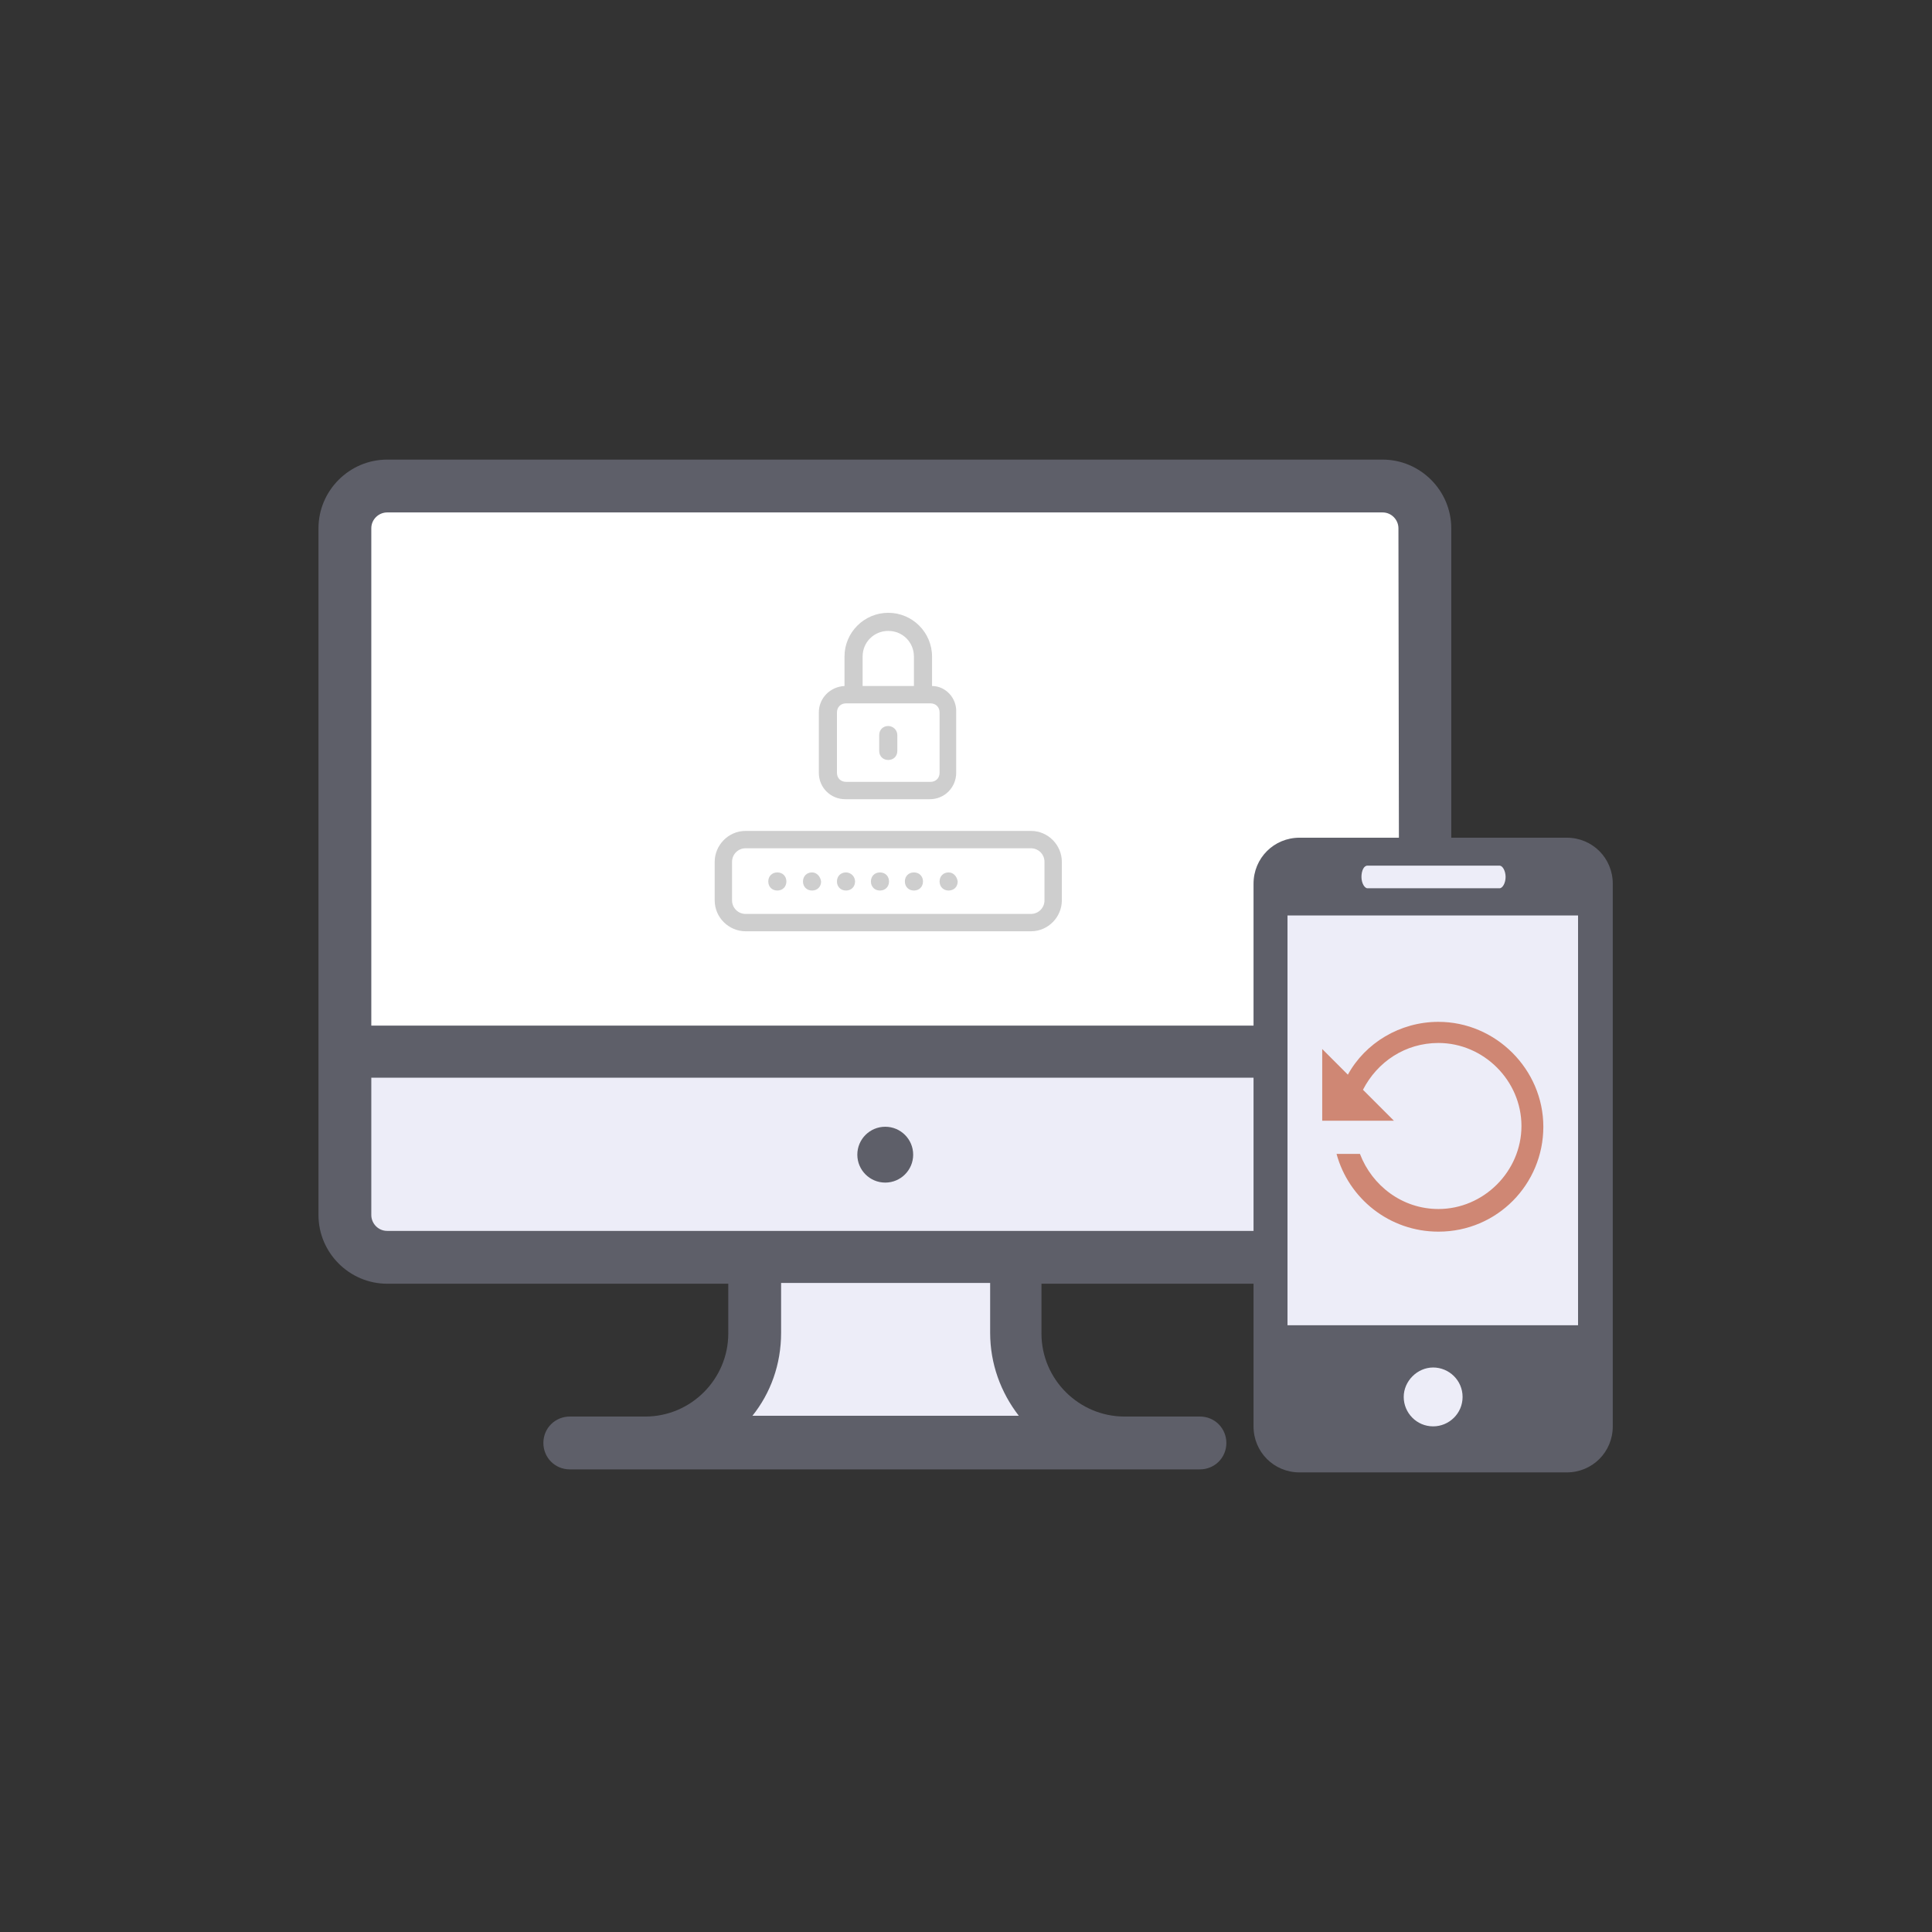
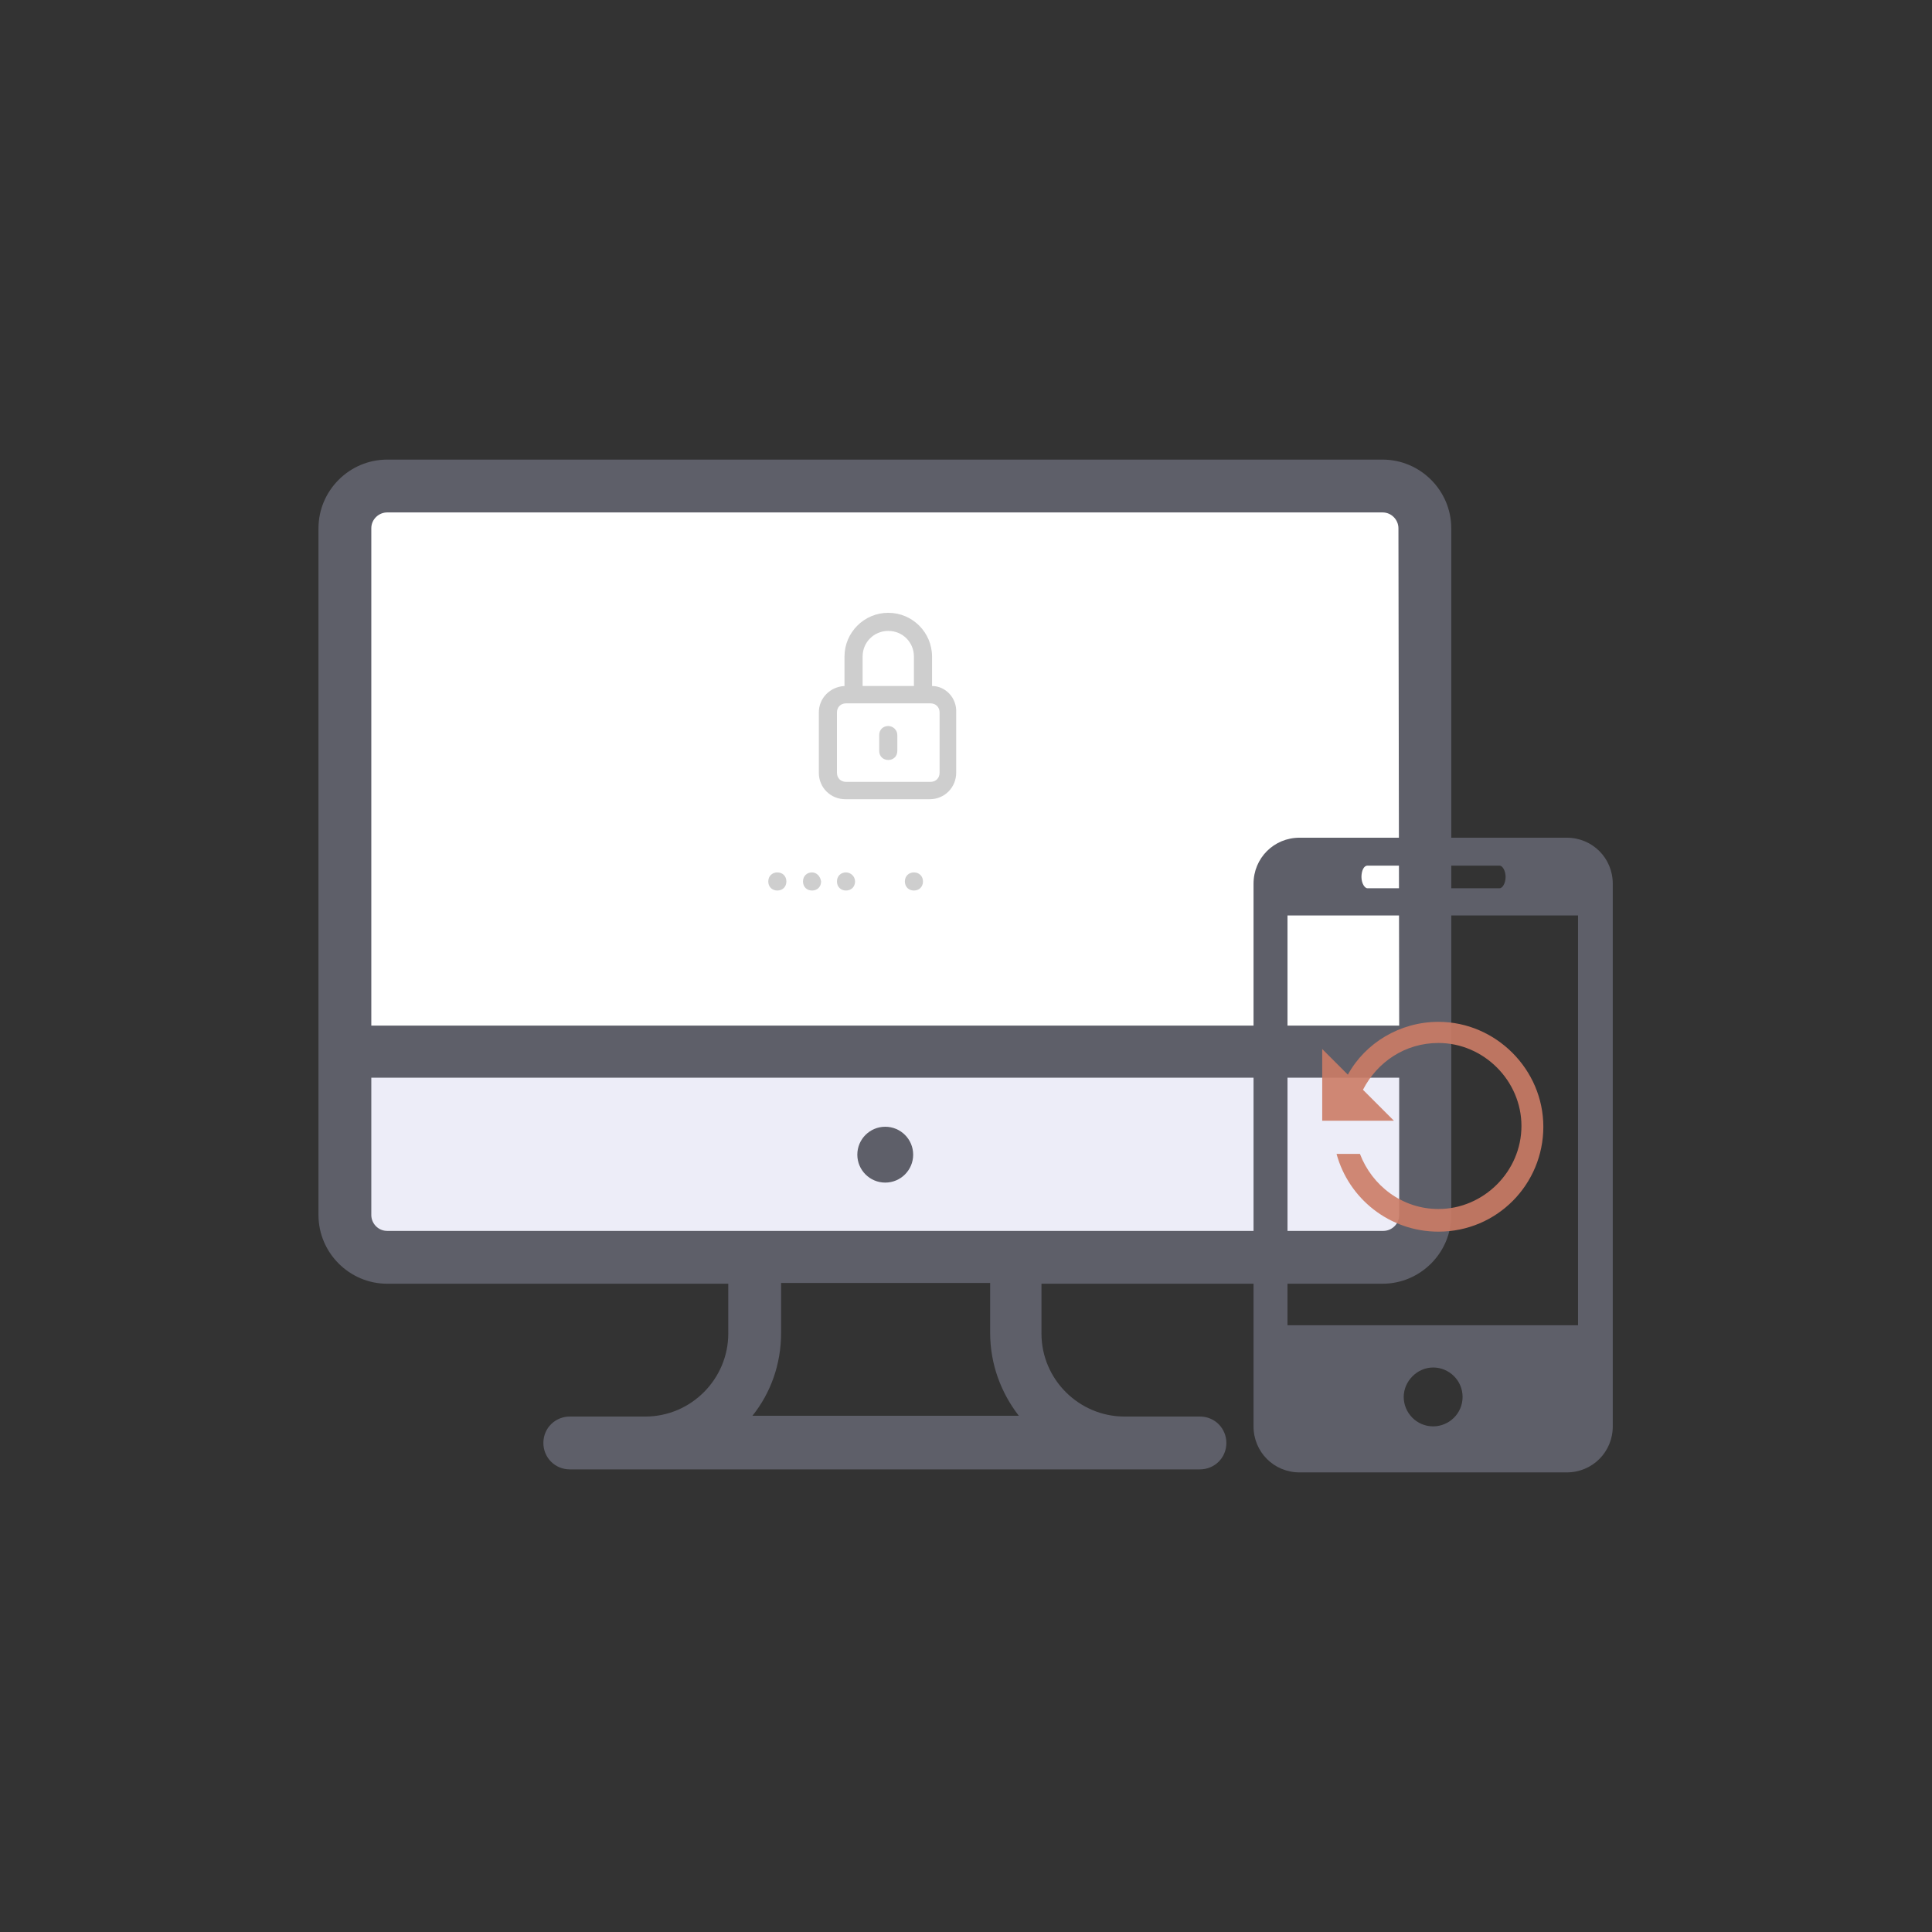
<svg xmlns="http://www.w3.org/2000/svg" version="1.1" id="Layer_1" x="0px" y="0px" viewBox="0 0 256 256" enable-background="new 0 0 256 256" xml:space="preserve">
  <rect x="0" y="0" width="256" height="256" fill="#333333" stroke="none" />
  <g>
    <rect x="47.9" y="66.5" fill="#FFFFFF" width="140.9" height="71.8" />
    <g>
-       <rect x="98.2" y="167.1" fill="#EDEDF8" width="37.7" height="24.9" />
      <rect x="47.9" y="140.9" fill="#EDEDF8" width="139.5" height="24.9" />
      <path fill="#5E5F69" d="M183.2,60.9H51.3c-5,0-9.1,4.1-9.1,9.1V161c0,5,4.1,9.1,9.1,9.1h45.2v6.6c0,6-4.9,11-11,11h-10    c-1.9,0-3.5,1.5-3.5,3.5c0,1.9,1.5,3.5,3.5,3.5H159c1.9,0,3.5-1.5,3.5-3.5c0-1.9-1.5-3.5-3.5-3.5h-10c-6,0-11-4.9-11-11v-6.6h45.2    c5,0,9.1-4.1,9.1-9.1V70C192.3,65,188.2,60.9,183.2,60.9z M99.7,187.6c2.4-3,3.8-6.8,3.8-11v-6.6h27.7v6.6c0,4.1,1.4,7.9,3.8,11    H99.7z M185.4,161c0,1.2-1,2.1-2.1,2.1H51.3c-1.2,0-2.1-1-2.1-2.1v-18.2h136.2V161z M185.4,135.9H49.2V70c0-1.2,1-2.1,2.1-2.1    h131.9c1.2,0,2.1,1,2.1,2.1L185.4,135.9L185.4,135.9z" />
    </g>
  </g>
  <g>
    <g>
      <circle fill="#5E5F69" cx="117.3" cy="153" r="3.7" />
    </g>
  </g>
  <g>
    <g>
      <path fill="#CECECE" d="M117.7,96.2c-0.7,0-1.2,0.5-1.2,1.2v2.1c0,0.7,0.5,1.2,1.2,1.2c0.7,0,1.2-0.5,1.2-1.2v-2.1    C118.9,96.7,118.3,96.2,117.7,96.2z" />
    </g>
  </g>
  <g>
    <g>
      <path fill="#CECECE" d="M123.5,90.9V87c0-3.2-2.6-5.8-5.8-5.8s-5.8,2.6-5.8,5.8v3.9c-1.9,0.1-3.4,1.6-3.4,3.5v8    c0,2,1.6,3.5,3.5,3.5h11.2c2,0,3.5-1.6,3.5-3.5v-8C126.8,92.5,125.3,90.9,123.5,90.9z M114.3,87c0-1.9,1.5-3.4,3.4-3.4    s3.4,1.5,3.4,3.4v3.9h-6.8L114.3,87L114.3,87z M124.5,102.4c0,0.7-0.5,1.2-1.2,1.2h-11.2c-0.7,0-1.2-0.5-1.2-1.2v-8    c0-0.7,0.5-1.2,1.2-1.2h11.2c0.7,0,1.2,0.5,1.2,1.2V102.4L124.5,102.4z" />
    </g>
  </g>
  <g>
    <g>
-       <path fill="#CECECE" d="M136.6,110.1H98.8c-2.3,0-4.1,1.9-4.1,4.1v5.1c0,2.3,1.9,4.1,4.1,4.1h37.8c2.3,0,4.1-1.9,4.1-4.1v-5.1    C140.7,112,138.9,110.1,136.6,110.1z M138.4,119.3c0,1-0.8,1.8-1.8,1.8H98.8c-1,0-1.8-0.8-1.8-1.8v-5.1c0-1,0.8-1.8,1.8-1.8h37.8    c1,0,1.8,0.8,1.8,1.8V119.3z" />
-     </g>
+       </g>
  </g>
  <g>
    <g>
-       <path fill="#CECECE" d="M116.6,115.6c-0.7,0-1.2,0.5-1.2,1.2c0,0.7,0.5,1.2,1.2,1.2c0.7,0,1.2-0.5,1.2-1.2    C117.8,116.1,117.3,115.6,116.6,115.6z" />
-     </g>
+       </g>
  </g>
  <g>
    <g>
      <path fill="#CECECE" d="M107.6,115.6c-0.7,0-1.2,0.5-1.2,1.2c0,0.7,0.5,1.2,1.2,1.2c0.7,0,1.2-0.5,1.2-1.2    C108.7,116.1,108.2,115.6,107.6,115.6z" />
    </g>
  </g>
  <g>
    <g>
      <path fill="#CECECE" d="M121.1,115.6c-0.7,0-1.2,0.5-1.2,1.2c0,0.7,0.5,1.2,1.2,1.2c0.7,0,1.2-0.5,1.2-1.2    C122.3,116.1,121.8,115.6,121.1,115.6z" />
    </g>
  </g>
  <g>
    <g>
      <path fill="#CECECE" d="M112.1,115.6c-0.7,0-1.2,0.5-1.2,1.2c0,0.7,0.5,1.2,1.2,1.2c0.7,0,1.2-0.5,1.2-1.2    C113.3,116.1,112.7,115.6,112.1,115.6z" />
    </g>
  </g>
  <g>
    <g>
      <path fill="#CECECE" d="M103,115.6c-0.7,0-1.2,0.5-1.2,1.2c0,0.7,0.5,1.2,1.2,1.2c0.7,0,1.2-0.5,1.2-1.2    C104.2,116.1,103.7,115.6,103,115.6z" />
    </g>
  </g>
  <g>
    <g>
-       <path fill="#CECECE" d="M125.7,115.6c-0.7,0-1.2,0.5-1.2,1.2c0,0.7,0.5,1.2,1.2,1.2c0.7,0,1.2-0.5,1.2-1.2    C126.8,116.1,126.3,115.6,125.7,115.6z" />
-     </g>
+       </g>
  </g>
  <g>
-     <rect x="169" y="113" fill="#EDEDF8" width="42" height="76.2" />
    <path fill="#5E5F69" d="M207.6,111h-35.4c-3.4,0-6.1,2.7-6.1,6.1V189c0,3.4,2.7,6.1,6.1,6.1h35.4c3.4,0,6.1-2.7,6.1-6.1v-71.9   C213.7,113.7,211,111,207.6,111z M181.2,114.7h17.5c0.4,0,0.8,0.7,0.8,1.5s-0.4,1.5-0.8,1.5h-17.5c-0.4,0-0.8-0.7-0.8-1.5   S180.7,114.7,181.2,114.7z M189.9,189c-2.2,0-3.9-1.8-3.9-3.9s1.8-3.9,3.9-3.9c2.1,0,3.9,1.7,3.9,3.9S192,189,189.9,189z    M209.1,175.6h-38.5v-54.3h38.5V175.6L209.1,175.6z" />
  </g>
  <g>
    <g id="history">
      <path opacity="0.9" fill="#CC7C66" enable-background="new    " d="M190.6,135.4c-5.1,0-9.7,2.8-12,7l-3.4-3.4v9.5h9.5l-4.1-4.1    c1.9-3.7,5.6-6.2,10-6.2c6,0,11,5,11,11c0,6-5,11-11,11c-4.8,0-8.8-3.1-10.4-7.3h-3.1c1.6,5.9,7,10.3,13.5,10.3    c7.8,0,13.9-6.3,13.9-13.9C204.5,141.7,198.2,135.4,190.6,135.4z" />
    </g>
  </g>
</svg>